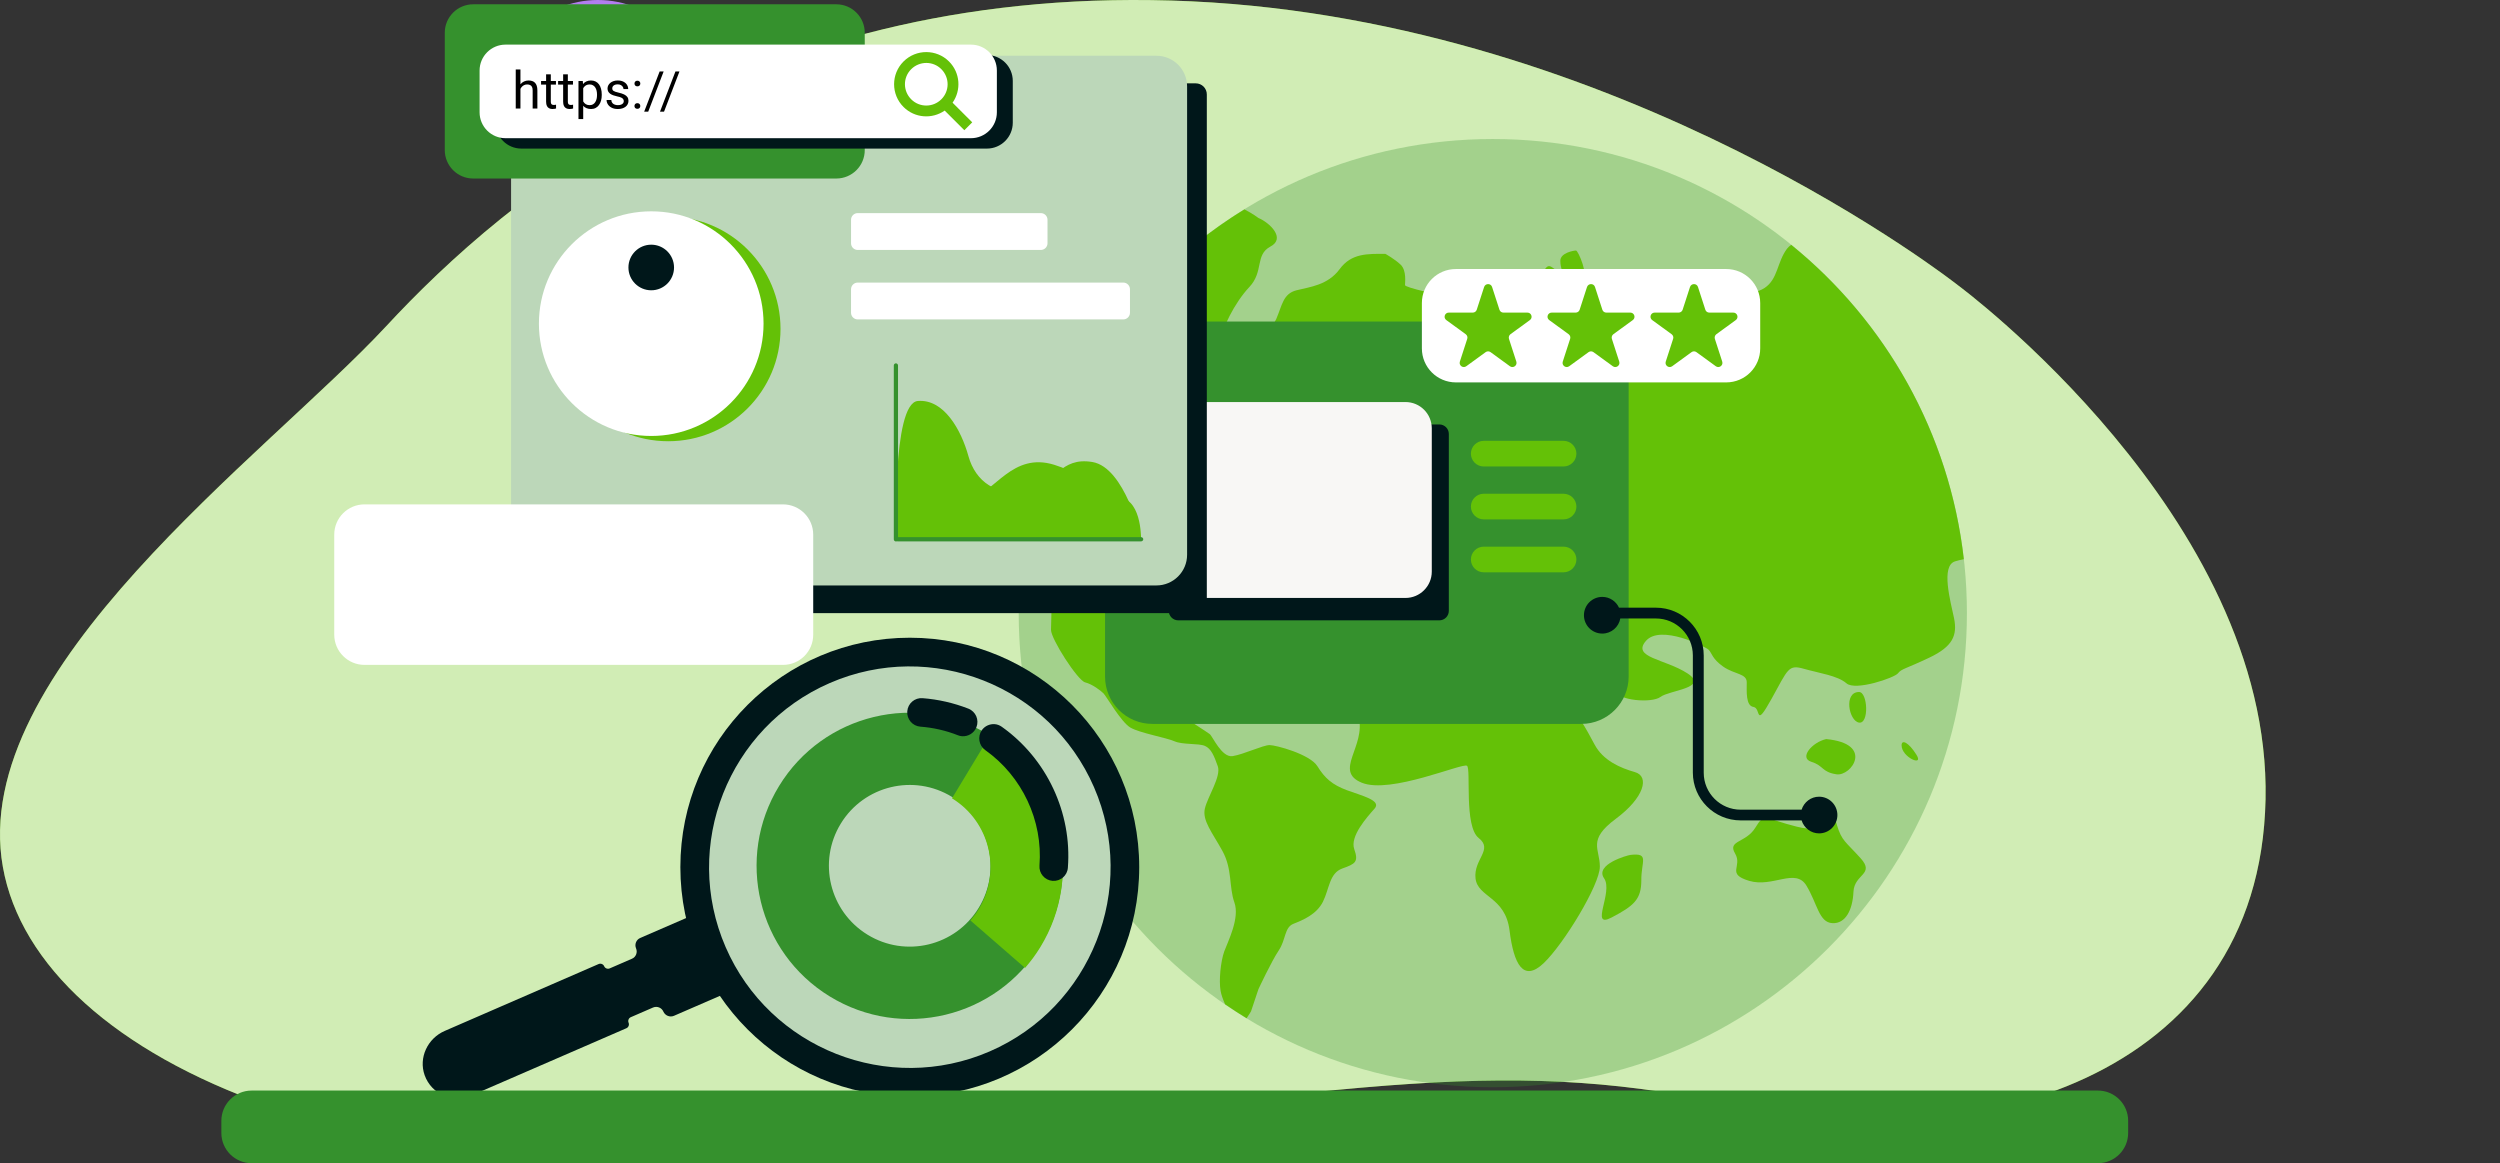
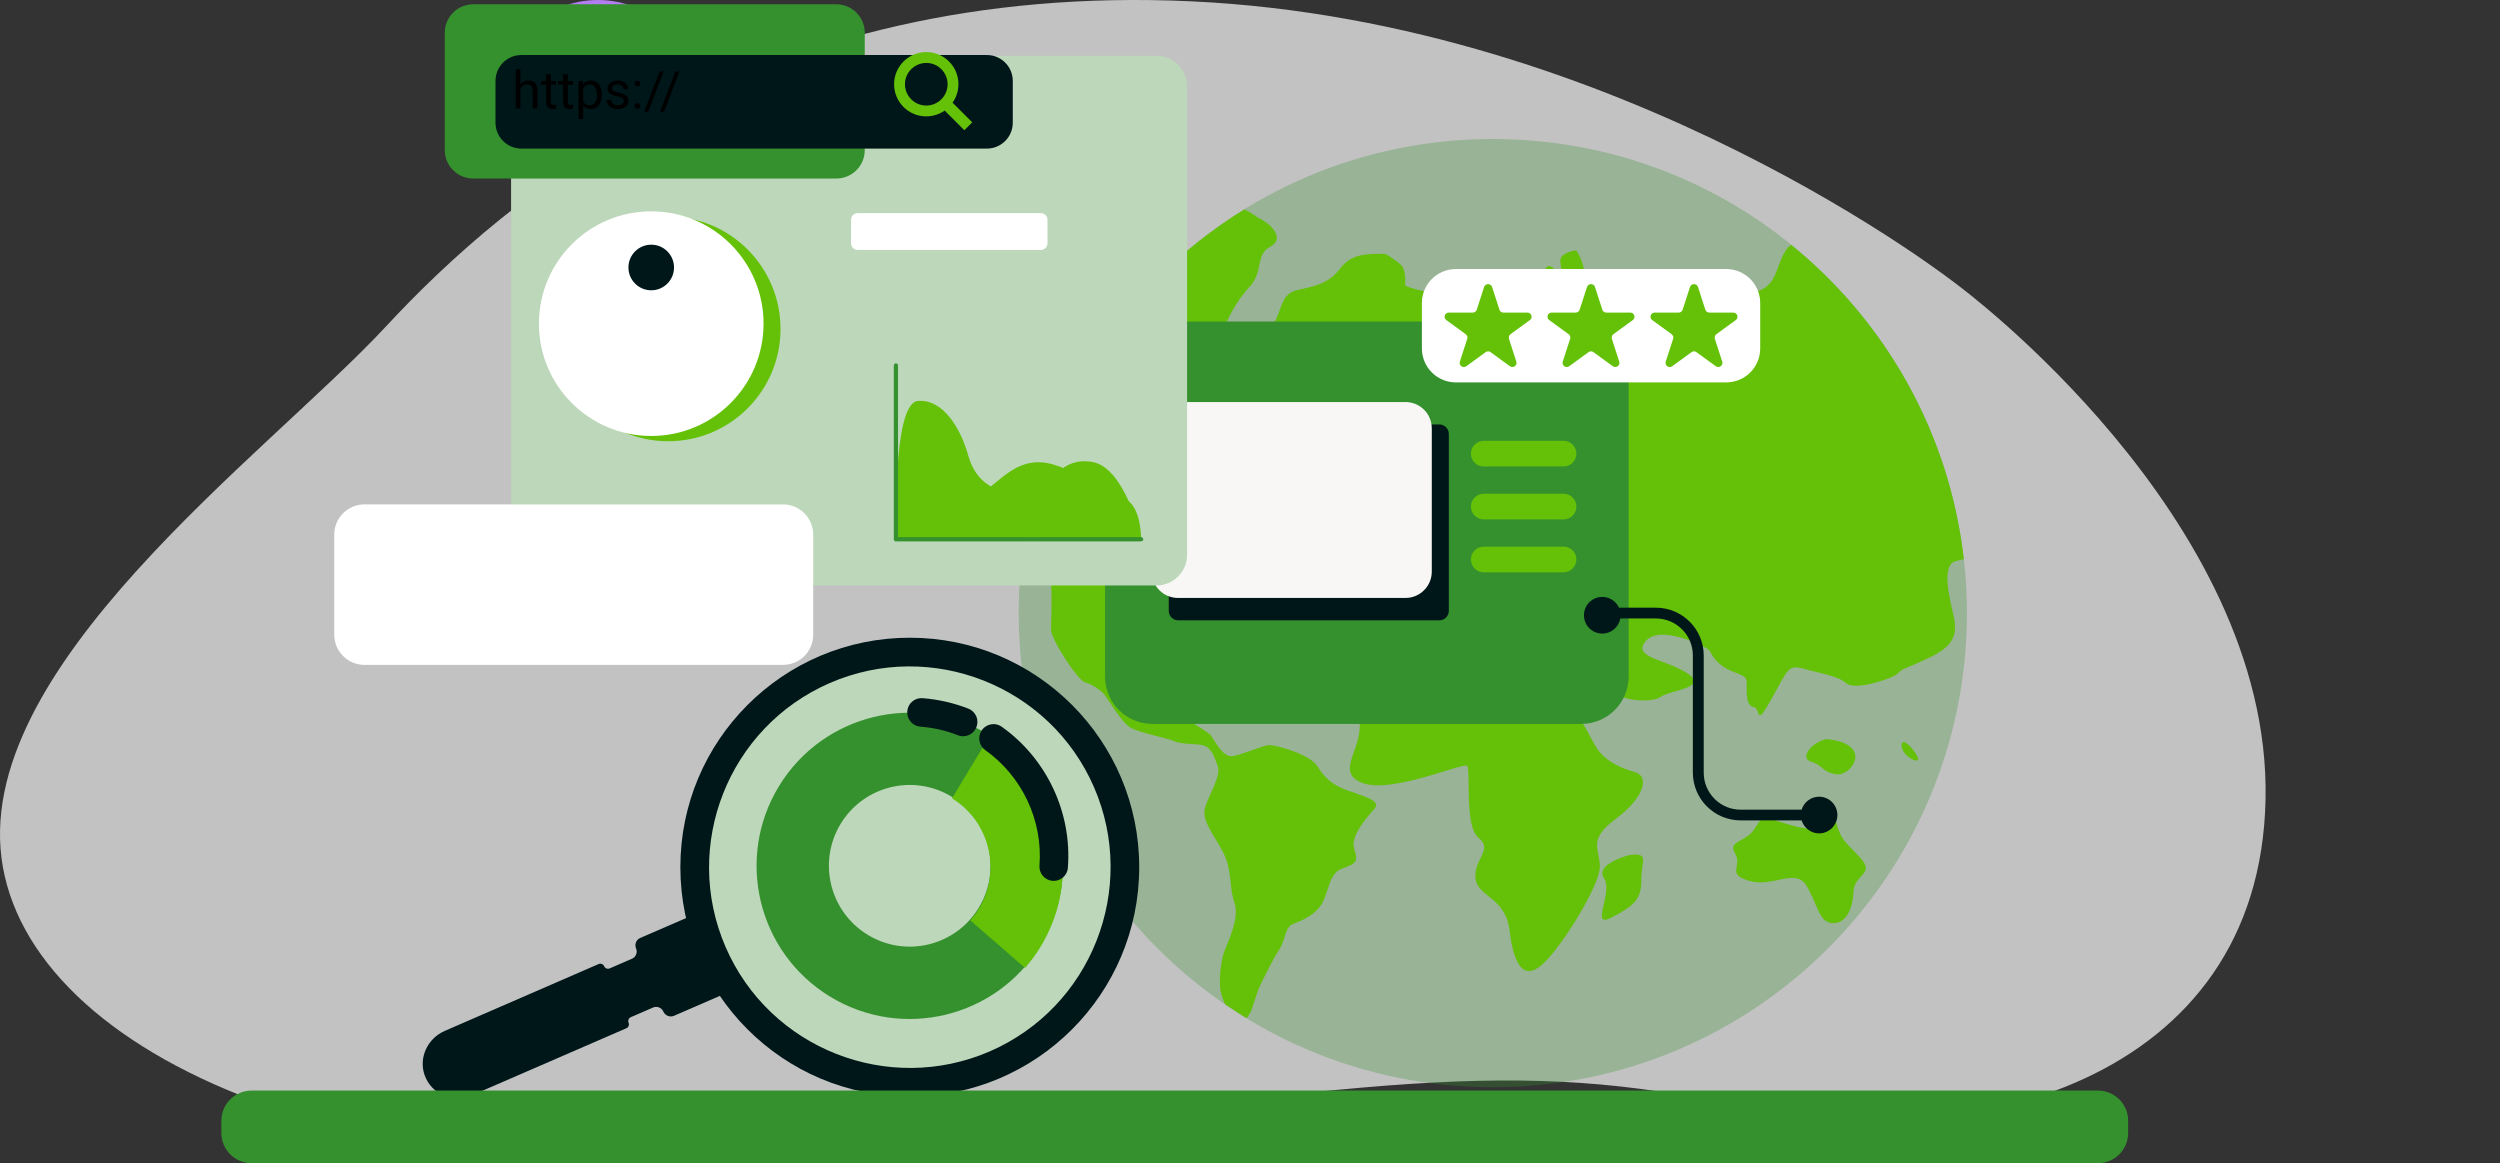
<svg xmlns="http://www.w3.org/2000/svg" width="576" height="268" viewBox="0 0 576 268" fill="none">
  <rect x="0" y="0" width="576" height="268" fill="#333333" stroke="none" />
-   <path d="M451.202 65.792C451.202 65.792 374.369 4.985 274.515 0.307C174.662 -4.37 116.513 45.465 88.934 75.205C61.355 104.887 -7.481 154.376 0.665 199.765C8.737 245.096 88.336 279.513 202.316 264.384C316.295 249.254 349.33 243.537 401.275 255.029C453.22 266.52 520.636 249.312 521.981 184.173C523.327 119.035 451.202 65.792 451.202 65.792Z" fill="#64C107" />
  <path opacity="0.7" d="M451.202 65.792C451.202 65.792 374.369 4.985 274.515 0.307C174.662 -4.37 116.513 45.465 88.934 75.205C61.355 104.887 -7.481 154.376 0.665 199.765C8.737 245.096 88.336 279.513 202.316 264.384C316.295 249.254 349.33 243.537 401.275 255.029C453.22 266.52 520.636 249.312 521.981 184.173C523.327 119.035 451.202 65.792 451.202 65.792Z" fill="white" />
  <path d="M137.759 45.848C150.42 45.848 160.683 35.584 160.683 22.924C160.683 10.263 150.42 0 137.759 0C125.099 0 114.835 10.263 114.835 22.924C114.835 35.584 125.099 45.848 137.759 45.848Z" fill="#B27DF0" />
  <g opacity="0.3">
    <path d="M343.943 250.498C404.271 250.498 453.177 201.592 453.177 141.263C453.177 80.935 404.271 32.029 343.943 32.029C283.614 32.029 234.708 80.935 234.708 141.263C234.708 201.592 283.614 250.498 343.943 250.498Z" fill="#35912D" />
  </g>
  <path d="M450.447 129.336C451.083 129.13 451.774 128.98 452.466 128.849C449.157 99.662 434.367 73.971 412.695 56.413C412.321 56.656 412.004 56.955 411.723 57.311C409.405 60.414 409.666 64.285 406.562 66.342C403.459 68.399 400.112 66.342 397.27 70.212C394.427 74.083 395.456 77.187 390.819 76.401C386.163 75.635 385.658 72.269 380.236 77.43C374.813 82.59 374.29 85.694 369.129 82.329C363.968 78.982 360.098 73.297 353.647 73.559C347.196 73.821 340.745 75.111 339.455 81.824C338.165 88.536 333.266 91.64 332.481 95.511C331.714 99.381 335.323 102.99 337.641 103.514C339.96 104.037 343.587 110.226 345.382 106.356C347.196 102.485 345.644 98.353 346.934 95.249C348.224 92.145 353.123 92.93 351.59 97.306C350.038 101.7 349.01 102.728 349.776 106.075C350.543 109.422 346.673 114.602 344.616 112.526C342.559 110.469 339.96 108.132 337.136 110.207C334.294 112.264 335.08 110.974 331.976 114.863C328.872 118.734 323.973 117.182 324.497 119.762C325.02 122.343 330.686 125.708 327.844 127.765C325.001 129.822 319.841 127.765 319.074 129.317C318.308 130.869 324.235 134.739 326.049 135.001C327.862 135.263 333.023 131.131 334.051 130.102C335.08 129.074 339.212 126.755 340.764 128.55C342.316 130.364 345.158 125.97 345.158 125.97C345.158 125.97 350.319 120.024 350.319 125.203C350.319 130.364 349.028 131.654 350.057 133.973C351.085 136.291 351.347 139.919 353.161 136.553C354.974 133.206 351.609 129.84 355.741 128.812C359.873 127.784 362.715 123.128 364.51 123.39C366.324 123.651 368.643 125.97 369.166 128.045C369.69 130.102 372.008 132.701 365.558 132.944C359.107 133.206 354.451 132.421 356.265 134.758C358.078 137.077 361.687 136.572 362.977 138.89C364.267 141.209 364.267 140.442 363.501 143.789C362.734 147.136 363.239 147.398 366.848 150.502C370.456 153.606 372.532 157.214 372.532 159.271C372.532 161.328 380.535 162.113 382.592 160.561C384.648 159.009 393.941 158.505 388.781 155.139C383.62 151.792 375.879 151.53 379.226 147.66C382.573 143.789 392.913 148.95 393.679 149.716C394.446 150.483 394.446 151.773 397.026 153.587C399.607 155.401 402.449 155.139 402.449 157.196C402.449 159.253 402.187 162.618 404.001 162.88C405.815 163.142 404.263 168.041 408.133 161.066C412.004 154.092 412.004 153.063 415.612 154.092C419.221 155.12 423.353 155.644 425.429 157.439C427.486 159.253 436.535 156.149 437.302 155.12C438.069 154.092 439.116 154.092 444.538 151.512C449.961 148.931 450.989 146.351 450.222 142.48C449.418 138.629 447.1 130.364 450.447 129.336Z" fill="#64C107" />
  <path d="M339.212 153.156C336.277 150.949 325.75 151.94 322.328 154.633C318.906 157.325 311.315 158.298 313.035 165.16C314.755 172.022 307.164 177.65 313.764 180.343C320.364 183.035 337.024 175.687 337.997 176.435C338.969 177.164 337.268 190.383 340.689 193.076C344.111 195.769 339.474 197.975 339.96 202.369C340.446 206.782 346.822 206.539 347.795 214.354C348.767 222.189 350.973 226.34 355.629 221.946C360.285 217.533 368.606 203.827 368.606 199.676C368.606 195.525 365.67 193.562 372.27 188.663C378.871 183.764 380.105 178.865 376.683 177.893C373.261 176.921 369.335 175.201 367.39 171.536C365.427 167.871 363.22 163.701 359.313 160.037C355.405 156.372 343.887 155.381 342.671 154.408C341.419 153.399 339.212 153.156 339.212 153.156Z" fill="#64C107" />
  <path d="M375.692 196.964C374.963 197.039 367.371 199.171 369.578 202.35C371.784 205.528 366.156 214.092 371.298 211.399C376.44 208.707 378.16 207.23 378.16 202.836C378.123 198.423 380.086 196.478 375.692 196.964Z" fill="#64C107" />
  <path d="M418.903 184.512C417.819 187.933 421.428 192.271 414.023 190.476C406.619 188.663 406.619 187.055 404.45 190.663C402.281 194.272 397.943 193.562 399.756 196.628C401.57 199.695 397.588 201.321 403.01 202.948C408.432 204.575 413.668 199.882 416.192 204.033C418.716 208.183 419.072 212.521 422.157 212.69C425.223 212.877 426.85 209.623 427.037 205.472C427.224 201.321 432.085 201.508 428.664 197.713C425.242 193.917 424.326 193.749 423.241 190.121C422.138 186.494 421.97 184.512 418.903 184.512Z" fill="#64C107" />
  <path d="M420.754 170.283C417.501 171.012 414.434 174.621 417.333 175.519C420.212 176.416 419.689 177.875 423.11 178.398C426.532 178.94 431.936 171.349 420.754 170.283Z" fill="#64C107" />
-   <path d="M428.327 159.438C424.718 159.438 425.971 166.113 428.327 166.487C430.683 166.842 430.328 159.438 428.327 159.438Z" fill="#64C107" />
  <path d="M438.125 171.722C438.125 174.471 443.36 176.771 441.547 173.891C439.733 171.012 438.125 170.283 438.125 171.722Z" fill="#64C107" />
  <path d="M319.186 58.487C315.092 58.487 311.389 58.3 308.659 62.002C305.929 65.704 301.835 66.097 298.712 66.882C295.589 67.668 295.402 70.398 294.038 73.52C292.673 76.643 286.035 80.738 285.455 82.682C284.875 84.627 281.753 89.507 287.605 90.087C293.458 90.666 296.001 93.995 296.767 96.519C297.553 99.062 307.107 104.709 305.556 107.438C304.004 110.168 296.001 107.252 301.068 116.227C306.135 125.202 308.472 132.026 309.463 127.745C310.436 123.444 310.641 119.162 311.801 117.405C312.96 115.647 317.653 114.469 320.776 111.552C323.898 108.616 317.466 112.524 323.711 101.399C329.957 90.274 328.199 89.507 328.199 83.449C328.199 77.391 328.779 77.017 330.929 75.053C333.079 73.09 340.297 69.594 335.996 68.808C331.695 68.023 323.711 66.265 323.711 65.686C323.711 65.106 324.104 62.376 322.739 61.011C321.337 59.665 319.186 58.487 319.186 58.487Z" fill="#64C107" />
  <path d="M360.378 63.498C356.583 61.142 357.125 60.077 354.956 63.498C352.787 66.92 355.311 68.734 355.685 69.276C356.04 69.818 355.685 73.782 357.312 74.156C358.939 74.512 361.108 69.818 361.108 69.818C361.108 69.818 361.65 71.8 363.464 71.987C365.277 72.174 363.651 68.379 363.464 67.836C363.277 67.294 362.921 64.583 364.548 64.228C366.175 63.872 363.65 57.721 363.108 57.721C362.566 57.721 359.5 58.263 359.5 60.077C359.481 61.872 360.378 63.498 360.378 63.498Z" fill="#64C107" />
  <path d="M266.327 64.414C265.037 66.321 264.027 67.649 263.784 67.649C262.943 67.649 262.513 74.866 260.811 75.072C259.11 75.278 258.68 77.409 257.632 78.886C256.623 80.289 256.193 79.429 254.716 78.251C252.752 81.018 250.92 83.897 249.218 86.852C250.116 87.544 250.789 88.161 250.845 88.647C251.051 90.348 256.155 91.62 256.585 92.255C257.015 92.891 260.83 100.744 260.624 102.876C260.418 105.008 253.407 104.353 251.069 103.942C249.312 103.624 244.656 101.735 242.468 100.819C239.458 108.373 237.252 116.357 235.999 124.622C238.504 127.894 240.636 131.11 241.309 131.316C242.786 131.746 242.15 142.983 242.15 145.115C242.15 147.247 248.302 156.783 250.004 157.213C251.705 157.643 253.612 159.12 254.248 159.756C254.884 160.391 258.287 166.337 260.4 167.609C262.531 168.88 268.683 169.946 270.59 170.787C272.497 171.629 276.106 171.218 277.602 171.853C279.079 172.489 279.734 174.19 280.575 176.528C281.416 178.865 278.238 183.54 277.602 186.288C276.966 189.055 279.304 191.804 281.641 196.049C283.978 200.293 283.118 204.332 284.408 207.941C285.68 211.549 282.931 216.86 282.071 219.197C281.229 221.534 280.799 225.984 281.229 228.321C281.379 229.182 281.772 230.285 282.258 231.388C283.885 232.491 285.53 233.576 287.213 234.604C287.792 233.8 288.241 232.996 288.241 232.996L289.943 227.91C289.943 227.91 292.916 221.534 294.617 218.991C296.319 216.448 295.889 213.681 298.02 212.839C300.152 211.998 303.331 210.708 304.808 207.754C306.285 204.781 306.285 201.172 309.258 200.106C312.231 199.04 313.072 198.629 312.025 195.656C310.959 192.683 314.998 188.233 316.7 186.307C318.401 184.4 313.727 183.334 310.324 182.062C306.921 180.791 305.238 179.295 303.536 176.546C301.835 173.779 293.982 171.666 292.504 171.666C291.027 171.666 286.558 173.798 284.015 174.209C281.472 174.639 279.341 169.535 278.705 169.123C278.069 168.693 273.825 165.72 268.309 162.747C262.793 159.774 266.177 157.661 272.123 156.801C278.069 155.96 275.732 159.98 277.864 161.476C279.995 162.953 277.658 159.344 278.93 152.351C280.201 145.339 281.903 147.901 282.968 145.975C284.034 144.068 290.186 142.572 290.822 142.366C291.457 142.161 294.636 139.823 293.364 139.188C292.093 138.552 293.795 135.785 294.43 135.149C295.066 134.513 298.675 131.11 298.245 126.454C297.815 121.78 292.504 123.911 289.961 123.911C287.418 123.911 285.923 117.124 281.267 119.031C276.592 120.938 282.108 125.407 282.744 131.129C283.38 136.869 279.341 131.129 277.864 130.063C276.387 128.997 277.022 125.389 267.673 121.144C258.343 116.9 270.852 113.927 271.712 113.085C272.554 112.244 276.162 112.449 276.162 111.814C276.162 111.178 275.527 110.748 276.798 109.906C278.069 109.065 277.864 106.728 277.864 104.596C277.864 102.465 281.678 102.465 282.95 102.895C284.221 103.325 283.791 110.112 284.651 112.655C285.493 115.198 287.83 114.562 291.439 114.562C295.047 114.562 291.644 110.748 291.869 110.112C292.074 109.476 293.776 105.662 292.934 102.895C292.093 100.127 285.287 98.856 283.38 94.612C281.473 90.367 278.294 90.573 275.527 93.34C272.759 96.107 268.945 97.154 266.608 94.817C264.27 92.48 261.727 90.143 261.727 90.143C261.727 90.143 266.813 88.441 269.786 89.507C272.759 90.573 272.329 89.713 275.302 86.534C278.275 83.355 271.058 82.925 271.693 80.588C272.329 78.251 273.601 81.224 275.302 82.065C277.004 82.906 281.042 80.999 281.248 78.456C281.454 75.913 284.427 69.762 287.83 66.153C291.233 62.544 289.101 58.73 292.71 56.804C296.319 54.897 292.504 51.288 289.943 50.222C289.943 50.222 288.634 49.212 286.708 48.24C279.247 52.821 272.423 58.262 266.327 64.414Z" fill="#64C107" />
  <path d="M364.342 166.787H265.504C259.483 166.787 254.603 161.907 254.603 155.886V84.983C254.603 78.962 259.483 74.082 265.504 74.082H364.342C370.363 74.082 375.243 78.962 375.243 84.983V155.867C375.243 161.888 370.363 166.787 364.342 166.787Z" fill="#35912D" />
  <path d="M331.621 142.928H271.469C270.254 142.928 269.281 141.937 269.281 140.741V99.979C269.281 98.763 270.272 97.791 271.469 97.791H331.621C332.836 97.791 333.809 98.782 333.809 99.979V140.741C333.809 141.937 332.836 142.928 331.621 142.928Z" fill="#00171A" />
  <path d="M323.824 137.768H271.413C268.066 137.768 265.355 135.057 265.355 131.71V98.689C265.355 95.342 268.066 92.631 271.413 92.631H323.824C327.171 92.631 329.882 95.342 329.882 98.689V131.71C329.882 135.057 327.152 137.768 323.824 137.768Z" fill="#F8F7F5" />
  <path d="M360.248 107.477H341.849C340.222 107.477 338.894 106.149 338.894 104.523C338.894 102.896 340.222 101.568 341.849 101.568H360.248C361.874 101.568 363.202 102.896 363.202 104.523C363.202 106.149 361.874 107.477 360.248 107.477Z" fill="#64C107" />
  <path d="M360.248 119.667H341.849C340.222 119.667 338.894 118.34 338.894 116.713C338.894 115.086 340.222 113.759 341.849 113.759H360.248C361.874 113.759 363.202 115.086 363.202 116.713C363.202 118.34 361.874 119.667 360.248 119.667Z" fill="#64C107" />
  <path d="M360.247 131.859H341.848C340.222 131.859 338.894 130.531 338.894 128.904C338.894 127.278 340.222 125.95 341.848 125.95H360.247C361.874 125.95 363.202 127.278 363.202 128.904C363.202 130.531 361.874 131.859 360.247 131.859Z" fill="#64C107" />
-   <path d="M275.489 141.263H124.857C123.436 141.263 122.296 140.123 122.296 138.702V21.764C122.296 20.343 123.436 19.202 124.857 19.202H275.489C276.91 19.202 278.051 20.343 278.051 21.764V138.702C278.051 140.123 276.91 141.263 275.489 141.263Z" fill="#00171A" />
  <path d="M266.439 134.887H124.82C120.912 134.887 117.752 131.727 117.752 127.819V19.913C117.752 16.005 120.912 12.845 124.82 12.845H266.439C270.347 12.845 273.507 16.005 273.507 19.913V127.819C273.507 131.727 270.329 134.887 266.439 134.887Z" fill="#BCD7B9" />
  <path d="M192.675 41.134H109.039C105.411 41.134 102.476 38.198 102.476 34.571V7.552C102.476 3.925 105.411 0.989 109.039 0.989H192.675C196.303 0.989 199.238 3.925 199.238 7.552V34.552C199.257 38.198 196.303 41.134 192.675 41.134Z" fill="#35912D" />
  <path d="M227.379 34.236H120.127C116.836 34.236 114.162 31.562 114.162 28.271V18.641C114.162 15.351 116.836 12.677 120.127 12.677H227.379C230.67 12.677 233.344 15.351 233.344 18.641V28.271C233.344 31.562 230.67 34.236 227.379 34.236Z" fill="#00171A" />
-   <path d="M223.714 31.841H116.462C113.171 31.841 110.497 29.167 110.497 25.876V16.247C110.497 12.956 113.171 10.282 116.462 10.282H223.714C227.005 10.282 229.679 12.956 229.679 16.247V25.876C229.679 29.167 227.005 31.841 223.714 31.841Z" fill="white" />
  <path d="M119.91 16V25H118.826V16H119.91ZM119.652 21.59L119.201 21.572C119.205 21.139 119.27 20.738 119.395 20.371C119.52 20 119.695 19.678 119.922 19.404C120.148 19.131 120.418 18.92 120.73 18.771C121.047 18.619 121.396 18.543 121.779 18.543C122.092 18.543 122.373 18.586 122.623 18.672C122.873 18.754 123.086 18.887 123.262 19.07C123.441 19.254 123.578 19.492 123.672 19.785C123.766 20.074 123.812 20.428 123.812 20.846V25H122.723V20.834C122.723 20.502 122.674 20.236 122.576 20.037C122.479 19.834 122.336 19.688 122.148 19.598C121.961 19.504 121.73 19.457 121.457 19.457C121.188 19.457 120.941 19.514 120.719 19.627C120.5 19.74 120.311 19.896 120.15 20.096C119.994 20.295 119.871 20.523 119.781 20.781C119.695 21.035 119.652 21.305 119.652 21.59Z" fill="black" />
  <path d="M128.09 18.66V19.492H124.662V18.66H128.09ZM125.822 17.119H126.906V23.43C126.906 23.645 126.939 23.807 127.006 23.916C127.072 24.025 127.158 24.098 127.264 24.133C127.369 24.168 127.482 24.186 127.604 24.186C127.693 24.186 127.787 24.178 127.885 24.162C127.986 24.143 128.062 24.127 128.113 24.115L128.119 25C128.033 25.027 127.92 25.053 127.779 25.076C127.643 25.104 127.477 25.117 127.281 25.117C127.016 25.117 126.771 25.064 126.549 24.959C126.326 24.854 126.148 24.678 126.016 24.432C125.887 24.182 125.822 23.846 125.822 23.424V17.119Z" fill="black" />
  <path d="M132.016 18.66V19.492H128.588V18.66H132.016ZM129.748 17.119H130.832V23.43C130.832 23.645 130.865 23.807 130.932 23.916C130.998 24.025 131.084 24.098 131.189 24.133C131.295 24.168 131.408 24.186 131.529 24.186C131.619 24.186 131.713 24.178 131.811 24.162C131.912 24.143 131.988 24.127 132.039 24.115L132.045 25C131.959 25.027 131.846 25.053 131.705 25.076C131.568 25.104 131.402 25.117 131.207 25.117C130.941 25.117 130.697 25.064 130.475 24.959C130.252 24.854 130.074 24.678 129.941 24.432C129.812 24.182 129.748 23.846 129.748 23.424V17.119Z" fill="black" />
  <path d="M134.371 19.879V27.438H133.281V18.66H134.277L134.371 19.879ZM138.643 21.777V21.9C138.643 22.361 138.588 22.789 138.479 23.184C138.369 23.574 138.209 23.914 137.998 24.203C137.791 24.492 137.535 24.717 137.23 24.877C136.926 25.037 136.576 25.117 136.182 25.117C135.779 25.117 135.424 25.051 135.115 24.918C134.807 24.785 134.545 24.592 134.33 24.338C134.115 24.084 133.943 23.779 133.814 23.424C133.689 23.068 133.604 22.668 133.557 22.223V21.566C133.604 21.098 133.691 20.678 133.82 20.307C133.949 19.936 134.119 19.619 134.33 19.357C134.545 19.092 134.805 18.891 135.109 18.754C135.414 18.613 135.766 18.543 136.164 18.543C136.562 18.543 136.916 18.621 137.225 18.777C137.533 18.93 137.793 19.148 138.004 19.434C138.215 19.719 138.373 20.061 138.479 20.459C138.588 20.854 138.643 21.293 138.643 21.777ZM137.553 21.9V21.777C137.553 21.461 137.52 21.164 137.453 20.887C137.387 20.605 137.283 20.359 137.143 20.148C137.006 19.934 136.83 19.766 136.615 19.645C136.4 19.52 136.145 19.457 135.848 19.457C135.574 19.457 135.336 19.504 135.133 19.598C134.934 19.691 134.764 19.818 134.623 19.979C134.482 20.135 134.367 20.314 134.277 20.518C134.191 20.717 134.127 20.924 134.084 21.139V22.656C134.162 22.93 134.271 23.188 134.412 23.43C134.553 23.668 134.74 23.861 134.975 24.01C135.209 24.154 135.504 24.227 135.859 24.227C136.152 24.227 136.404 24.166 136.615 24.045C136.83 23.92 137.006 23.75 137.143 23.535C137.283 23.32 137.387 23.074 137.453 22.797C137.52 22.516 137.553 22.217 137.553 21.9Z" fill="black" />
  <path d="M143.717 23.318C143.717 23.162 143.682 23.018 143.611 22.885C143.545 22.748 143.406 22.625 143.195 22.516C142.988 22.402 142.676 22.305 142.258 22.223C141.906 22.148 141.588 22.061 141.303 21.959C141.021 21.857 140.781 21.734 140.582 21.59C140.387 21.445 140.236 21.275 140.131 21.08C140.025 20.885 139.973 20.656 139.973 20.395C139.973 20.145 140.027 19.908 140.137 19.686C140.25 19.463 140.408 19.266 140.611 19.094C140.818 18.922 141.066 18.787 141.355 18.689C141.645 18.592 141.967 18.543 142.322 18.543C142.83 18.543 143.264 18.633 143.623 18.812C143.982 18.992 144.258 19.232 144.449 19.533C144.641 19.83 144.736 20.16 144.736 20.523H143.652C143.652 20.348 143.6 20.178 143.494 20.014C143.393 19.846 143.242 19.707 143.043 19.598C142.848 19.488 142.607 19.434 142.322 19.434C142.021 19.434 141.777 19.48 141.59 19.574C141.406 19.664 141.271 19.779 141.186 19.92C141.104 20.061 141.062 20.209 141.062 20.365C141.062 20.482 141.082 20.588 141.121 20.682C141.164 20.771 141.238 20.855 141.344 20.934C141.449 21.008 141.598 21.078 141.789 21.145C141.98 21.211 142.225 21.277 142.521 21.344C143.041 21.461 143.469 21.602 143.805 21.766C144.141 21.93 144.391 22.131 144.555 22.369C144.719 22.607 144.801 22.896 144.801 23.236C144.801 23.514 144.742 23.768 144.625 23.998C144.512 24.229 144.346 24.428 144.127 24.596C143.912 24.76 143.654 24.889 143.354 24.982C143.057 25.072 142.723 25.117 142.352 25.117C141.793 25.117 141.32 25.018 140.934 24.818C140.547 24.619 140.254 24.361 140.055 24.045C139.855 23.729 139.756 23.395 139.756 23.043H140.846C140.861 23.34 140.947 23.576 141.104 23.752C141.26 23.924 141.451 24.047 141.678 24.121C141.904 24.191 142.129 24.227 142.352 24.227C142.648 24.227 142.896 24.188 143.096 24.109C143.299 24.031 143.453 23.924 143.559 23.787C143.664 23.65 143.717 23.494 143.717 23.318Z" fill="black" />
  <path d="M146.178 24.426C146.178 24.242 146.234 24.088 146.348 23.963C146.465 23.834 146.633 23.77 146.852 23.77C147.07 23.77 147.236 23.834 147.35 23.963C147.467 24.088 147.525 24.242 147.525 24.426C147.525 24.605 147.467 24.758 147.35 24.883C147.236 25.008 147.07 25.07 146.852 25.07C146.633 25.07 146.465 25.008 146.348 24.883C146.234 24.758 146.178 24.605 146.178 24.426ZM146.184 19.252C146.184 19.068 146.24 18.914 146.354 18.789C146.471 18.66 146.639 18.596 146.857 18.596C147.076 18.596 147.242 18.66 147.355 18.789C147.473 18.914 147.531 19.068 147.531 19.252C147.531 19.432 147.473 19.584 147.355 19.709C147.242 19.834 147.076 19.896 146.857 19.896C146.639 19.896 146.471 19.834 146.354 19.709C146.24 19.584 146.184 19.432 146.184 19.252Z" fill="black" />
  <path d="M152.904 16.469L149.348 25.732H148.416L151.979 16.469H152.904Z" fill="black" />
  <path d="M156.549 16.469L152.992 25.732H152.061L155.623 16.469H156.549Z" fill="black" />
  <path d="M218.657 14.169C215.762 11.277 211.066 11.277 208.171 14.169C205.276 17.061 205.276 21.754 208.171 24.646C210.758 27.231 214.761 27.492 217.656 25.477L222.183 30L224 28.185L219.473 23.662C221.506 20.769 221.244 16.754 218.657 14.169ZM216.886 22.877C214.962 24.8 211.851 24.8 209.942 22.877C208.017 20.954 208.017 17.846 209.942 15.938C211.867 14.031 214.977 14.015 216.886 15.938C218.811 17.861 218.811 20.969 216.886 22.877Z" fill="#64C107" />
  <path d="M206.792 123.762C206.849 116.133 209.392 111.701 213.879 111.645C218.385 111.589 217.937 116.451 223.565 114.936C229.211 113.421 233.25 104.11 242.88 107.083C252.509 110.056 250.808 115.011 256.941 114.562C263.074 114.113 262.887 124.061 262.887 124.061L206.792 123.762Z" fill="#64C107" />
  <path d="M206.531 124.117C206.531 124.117 205.446 92.891 211.467 92.386C217.488 91.882 221.47 99.099 223.116 105.064C224.761 111.01 229.698 114.506 236.541 112.917C243.385 111.328 244.207 105.195 251.687 106.447C259.166 107.7 262.905 123.762 262.905 123.762L206.531 124.117Z" fill="#64C107" />
  <path d="M262.905 124.733H206.793C206.531 124.733 206.306 124.509 206.306 124.247C206.306 123.985 206.531 123.761 206.793 123.761H262.924C263.186 123.761 263.41 123.985 263.41 124.247C263.392 124.509 263.186 124.733 262.905 124.733Z" fill="#35912D" />
  <path d="M206.904 84.197V124.267C206.904 124.529 206.68 124.753 206.418 124.753C206.157 124.753 205.932 124.529 205.932 124.267V84.197C205.932 83.935 206.157 83.711 206.418 83.711C206.68 83.711 206.904 83.935 206.904 84.197Z" fill="#35912D" />
  <path d="M153.952 101.661C168.244 101.661 179.83 90.075 179.83 75.782C179.83 61.49 168.244 49.904 153.952 49.904C139.66 49.904 128.073 61.49 128.073 75.782C128.073 90.075 139.66 101.661 153.952 101.661Z" fill="#64C107" />
  <path d="M150.044 100.446C164.336 100.446 175.922 88.86 175.922 74.568C175.922 60.276 164.336 48.69 150.044 48.69C135.752 48.69 124.166 60.276 124.166 74.568C124.166 88.86 135.752 100.446 150.044 100.446Z" fill="white" />
  <path d="M150.044 66.883C152.946 66.883 155.298 64.531 155.298 61.629C155.298 58.727 152.946 56.375 150.044 56.375C147.142 56.375 144.79 58.727 144.79 61.629C144.79 64.531 147.142 66.883 150.044 66.883Z" fill="#00171A" />
  <path d="M239.813 57.589H197.612C196.77 57.589 196.079 56.897 196.079 56.055V50.633C196.079 49.791 196.77 49.1 197.612 49.1H239.813C240.655 49.1 241.347 49.791 241.347 50.633V56.055C241.347 56.897 240.655 57.589 239.813 57.589Z" fill="white" />
-   <path d="M258.81 73.595H197.612C196.77 73.595 196.078 72.903 196.078 72.062V66.64C196.078 65.798 196.77 65.106 197.612 65.106H258.81C259.652 65.106 260.344 65.798 260.344 66.64V72.062C260.344 72.903 259.652 73.595 258.81 73.595Z" fill="white" />
  <path d="M180.409 153.192H83.983C80.132 153.192 77.009 150.069 77.009 146.217V123.181C77.009 119.33 80.132 116.207 83.983 116.207H180.391C184.242 116.207 187.365 119.33 187.365 123.181V146.217C187.384 150.069 184.261 153.192 180.409 153.192Z" fill="white" />
  <path d="M397.718 88.106H335.435C331.097 88.106 327.601 84.59 327.601 80.271V69.819C327.601 65.481 331.116 61.984 335.435 61.984H397.718C402.056 61.984 405.553 65.5 405.553 69.819V80.252C405.572 84.59 402.056 88.106 397.718 88.106Z" fill="white" />
  <path d="M367.484 66.116L369.185 71.37C369.316 71.763 369.671 72.025 370.101 72.025H375.636C376.552 72.025 376.945 73.203 376.197 73.745L371.728 76.998C371.391 77.242 371.261 77.672 371.373 78.064L373.074 83.318C373.355 84.197 372.345 84.926 371.597 84.384L367.128 81.131C366.792 80.888 366.343 80.888 366.006 81.131L361.538 84.384C360.79 84.926 359.78 84.197 360.06 83.318L361.762 78.064C361.893 77.672 361.743 77.242 361.407 76.998L356.938 73.745C356.19 73.203 356.583 72.025 357.499 72.025H363.033C363.445 72.025 363.819 71.763 363.95 71.37L365.651 66.116C365.969 65.237 367.203 65.237 367.484 66.116Z" fill="#64C107" />
  <path d="M391.212 66.116L392.913 71.37C393.044 71.763 393.399 72.025 393.829 72.025H399.364C400.28 72.025 400.673 73.203 399.925 73.745L395.456 76.998C395.119 77.242 394.989 77.672 395.101 78.064L396.802 83.318C397.083 84.197 396.073 84.926 395.325 84.384L390.856 81.131C390.52 80.888 390.071 80.888 389.734 81.131L385.266 84.384C384.518 84.926 383.508 84.197 383.788 83.318L385.49 78.064C385.621 77.672 385.471 77.242 385.135 76.998L380.666 73.745C379.918 73.203 380.311 72.025 381.227 72.025H386.761C387.173 72.025 387.547 71.763 387.678 71.37L389.379 66.116C389.678 65.237 390.931 65.237 391.212 66.116Z" fill="#64C107" />
  <path d="M343.774 66.116L345.476 71.37C345.607 71.763 345.962 72.025 346.392 72.025H351.927C352.843 72.025 353.236 73.203 352.488 73.745L348.019 76.998C347.682 77.242 347.551 77.672 347.663 78.064L349.365 83.318C349.645 84.197 348.636 84.926 347.888 84.384L343.419 81.131C343.082 80.888 342.634 80.888 342.297 81.131L337.828 84.384C337.08 84.926 336.071 84.197 336.351 83.318L338.053 78.064C338.184 77.672 338.034 77.242 337.697 76.998L333.229 73.745C332.481 73.203 332.873 72.025 333.79 72.025H339.324C339.735 72.025 340.109 71.763 340.24 71.37L341.942 66.116C342.241 65.237 343.494 65.237 343.774 66.116Z" fill="#64C107" />
  <path d="M155.279 234.043L171.733 226.9L163.955 208.969L147.501 216.111C146.584 216.504 146.154 217.589 146.547 218.505C146.94 219.421 146.528 220.505 145.593 220.898L140.47 223.123C139.984 223.329 139.404 223.104 139.199 222.618C138.993 222.132 138.413 221.908 137.927 222.113L102.476 237.521C98.53 239.222 96.399 243.691 97.839 247.73C99.428 252.161 104.383 254.255 108.627 252.404L144.322 236.904C144.808 236.698 145.033 236.118 144.827 235.632C144.621 235.146 144.846 234.566 145.332 234.361L150.455 232.136C151.371 231.743 152.456 232.154 152.848 233.089C153.278 234.024 154.363 234.436 155.279 234.043Z" fill="#00171A" />
  <path d="M209.616 252.649C238.809 252.649 262.475 228.983 262.475 199.789C262.475 170.596 238.809 146.93 209.616 146.93C180.422 146.93 156.756 170.596 156.756 199.789C156.756 228.983 180.422 252.649 209.616 252.649Z" fill="#00171A" />
  <path d="M167.19 218.225C157.037 194.834 167.807 167.516 191.198 157.363C214.589 147.21 241.907 157.98 252.06 181.372C262.213 204.763 251.443 232.081 228.052 242.234C204.642 252.387 177.343 241.617 167.19 218.225Z" fill="#BCD7B9" />
  <path d="M228.008 169.397C211.385 159.226 189.677 164.461 179.505 181.084C169.333 197.706 174.569 219.415 191.191 229.587C207.814 239.758 229.522 234.523 239.694 217.9C249.866 201.278 244.63 179.569 228.008 169.397ZM199.886 215.357C191.117 209.991 188.349 198.529 193.716 189.76C199.082 180.99 210.544 178.223 219.313 183.589C228.083 188.956 230.85 200.417 225.484 209.187C220.117 217.975 208.655 220.742 199.886 215.357Z" fill="#35912D" />
  <path d="M236.167 223.012C237.457 221.534 238.654 219.926 239.701 218.206C249.873 201.584 244.637 179.875 228.015 169.703C227.996 169.685 227.977 169.685 227.958 169.666L219.339 183.933C228.089 189.299 230.838 200.761 225.472 209.512C224.911 210.428 224.275 211.288 223.583 212.073L236.167 223.012Z" fill="#64C107" />
  <path d="M221.657 169.629C221.339 169.611 221.022 169.536 220.704 169.405C217.955 168.32 215.038 167.647 212.065 167.423C210.251 167.292 208.887 165.703 209.036 163.889C209.167 162.075 210.756 160.71 212.57 160.86C216.197 161.14 219.75 161.963 223.116 163.272C224.817 163.945 225.64 165.852 224.967 167.554C224.425 168.919 223.06 169.723 221.657 169.629Z" fill="#00171A" />
  <path d="M242.524 202.949C240.711 202.819 239.346 201.229 239.495 199.416C240.299 189.057 235.512 178.866 227.005 172.827C225.528 171.78 225.172 169.723 226.22 168.227C226.911 167.255 228.052 166.769 229.155 166.843C229.735 166.881 230.296 167.087 230.801 167.442C241.178 174.809 247.012 187.262 246.039 199.902C245.927 201.734 244.338 203.08 242.524 202.949Z" fill="#00171A" />
  <path d="M415.089 189.019H401.047C394.97 189.019 390.033 184.083 390.033 178.006V151.006C390.033 146.313 386.219 142.498 381.526 142.498H373.317C372.962 144.48 371.242 145.976 369.166 145.976C366.829 145.976 364.941 144.087 364.941 141.75C364.941 139.413 366.829 137.524 369.166 137.524C370.887 137.524 372.345 138.553 373.018 140.011H381.526C387.603 140.011 392.539 144.948 392.539 151.024V178.043C392.539 182.736 396.353 186.551 401.047 186.551H415.089C415.631 184.831 417.22 183.559 419.109 183.559C421.446 183.559 423.335 185.448 423.335 187.785C423.335 190.122 421.446 192.011 419.109 192.011C417.22 192.011 415.631 190.739 415.089 189.019Z" fill="#00171A" />
  <path d="M483.356 267.999H57.974C54.123 267.999 51 264.877 51 261.025V258.239C51 254.387 54.123 251.265 57.974 251.265H483.356C487.207 251.265 490.33 254.387 490.33 258.239V261.025C490.33 264.877 487.207 267.999 483.356 267.999Z" fill="#35912D" />
</svg>